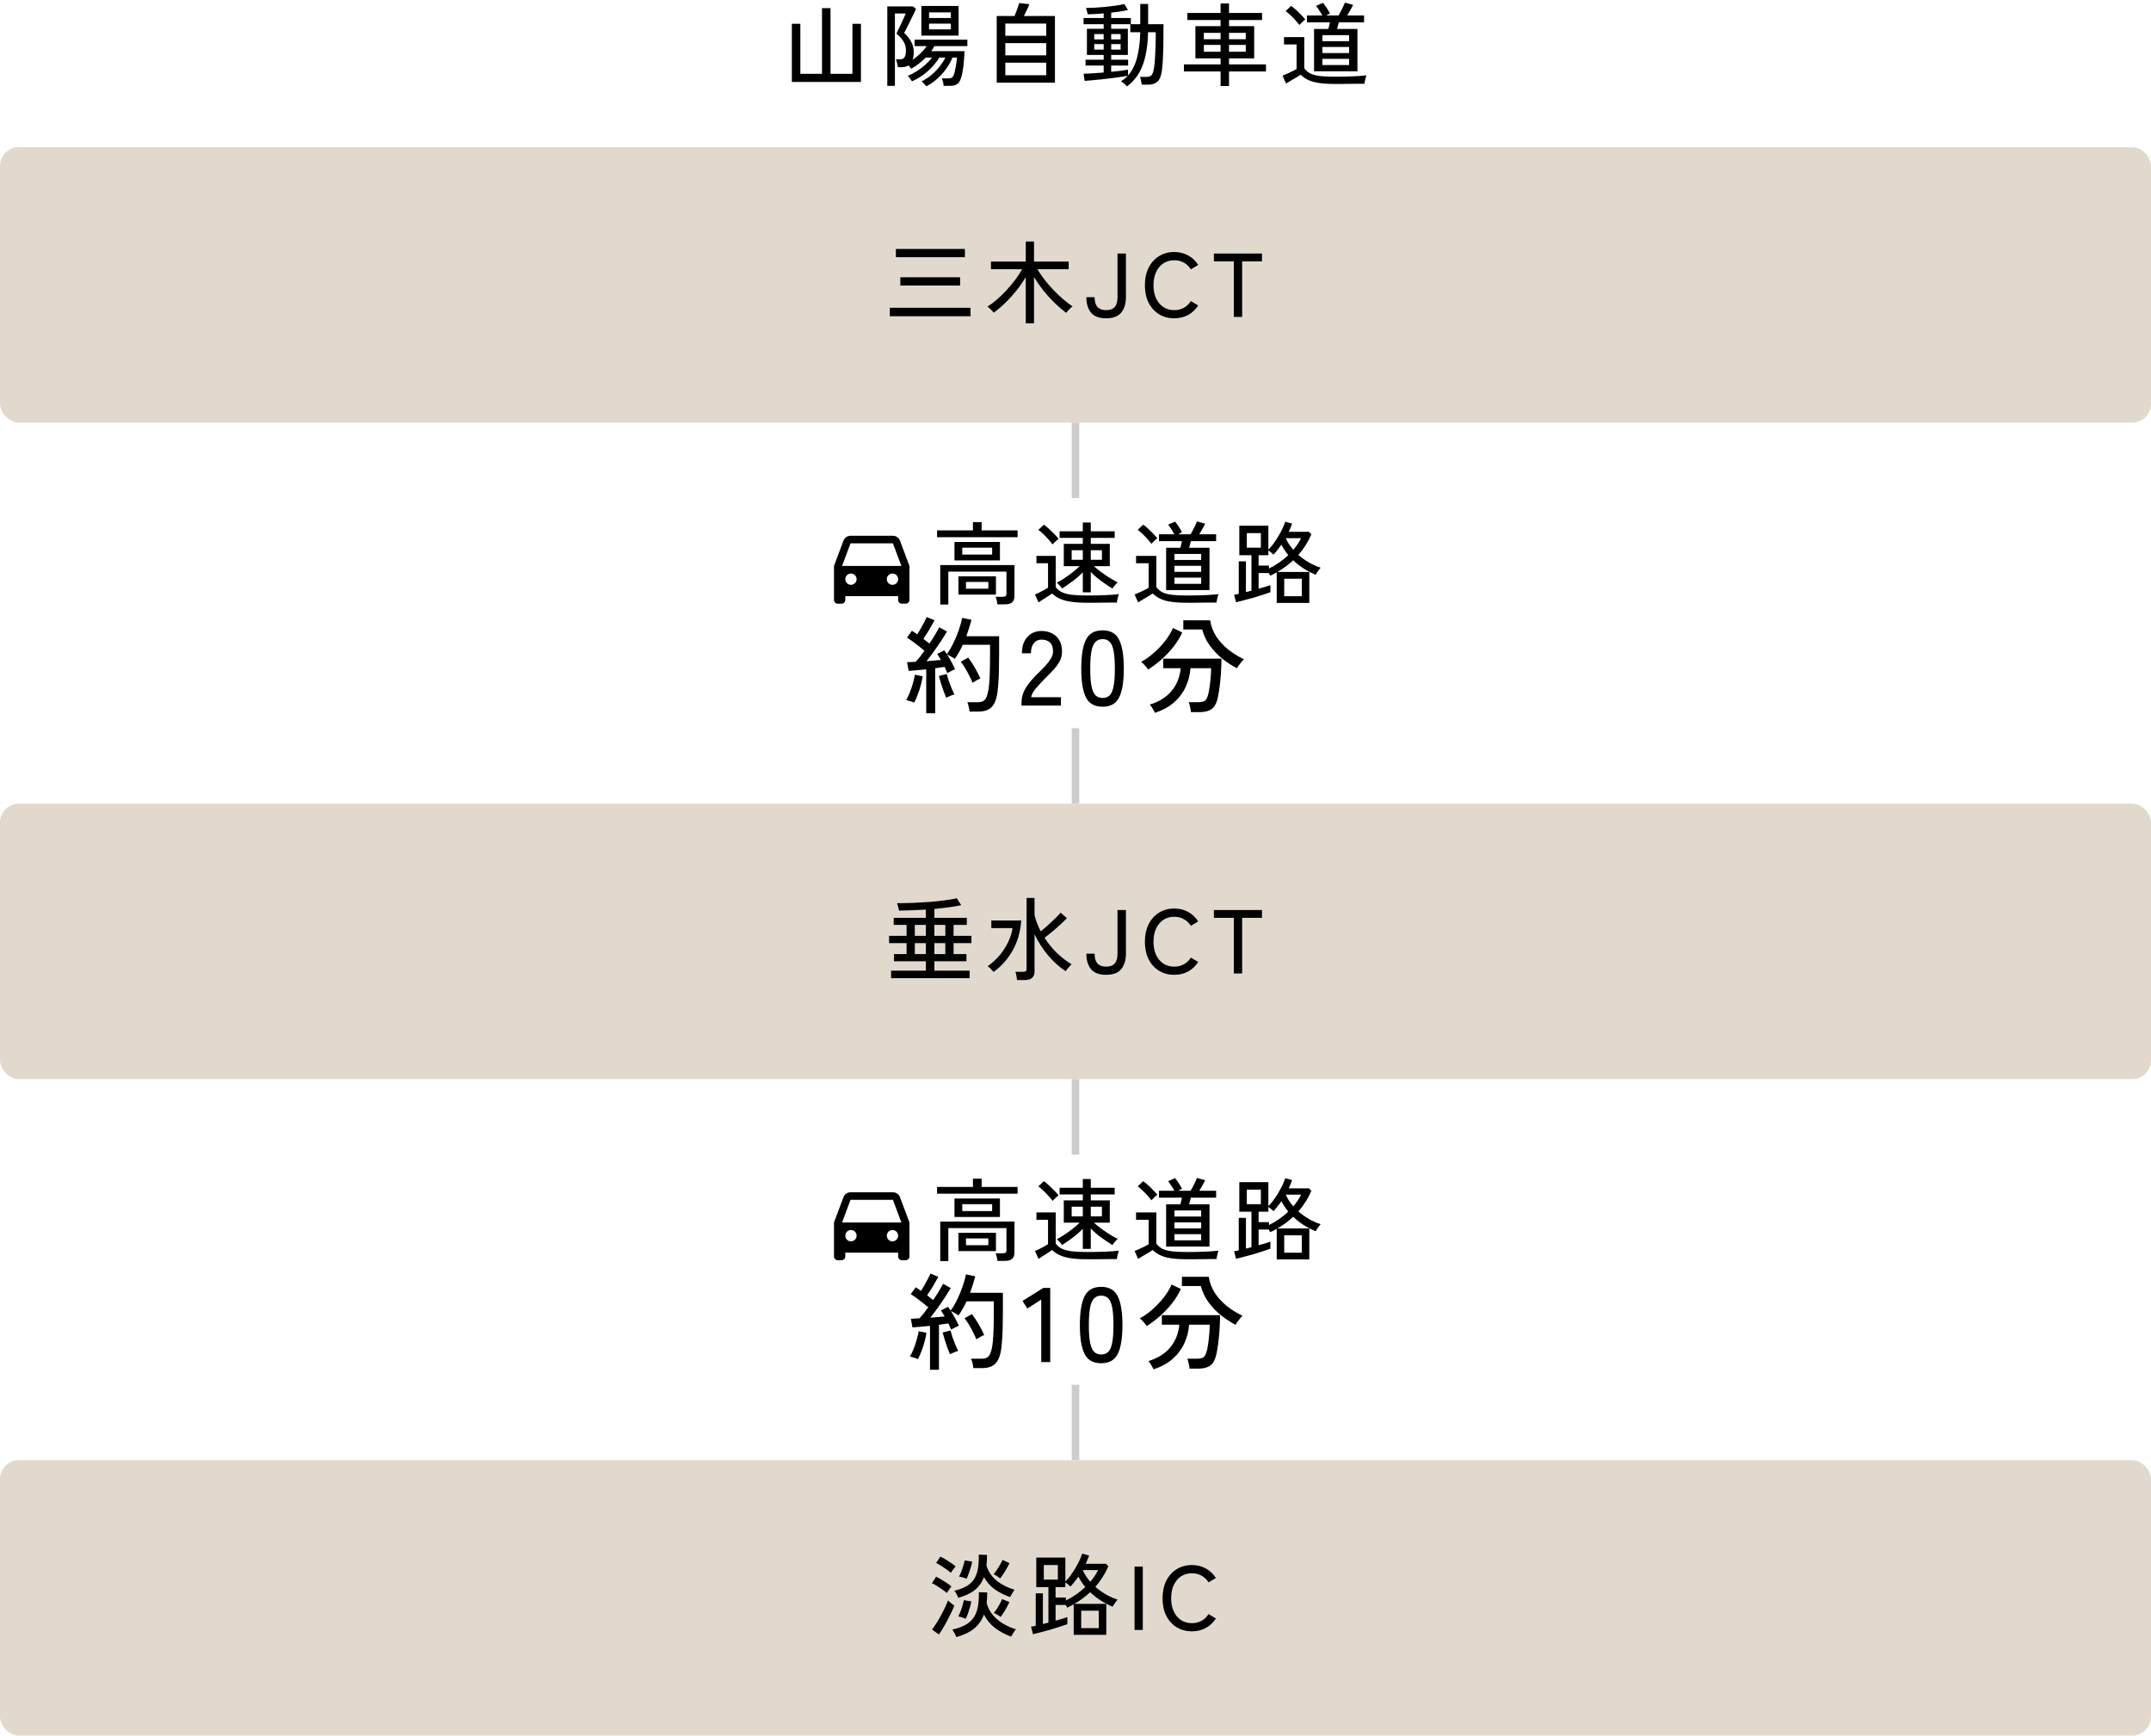
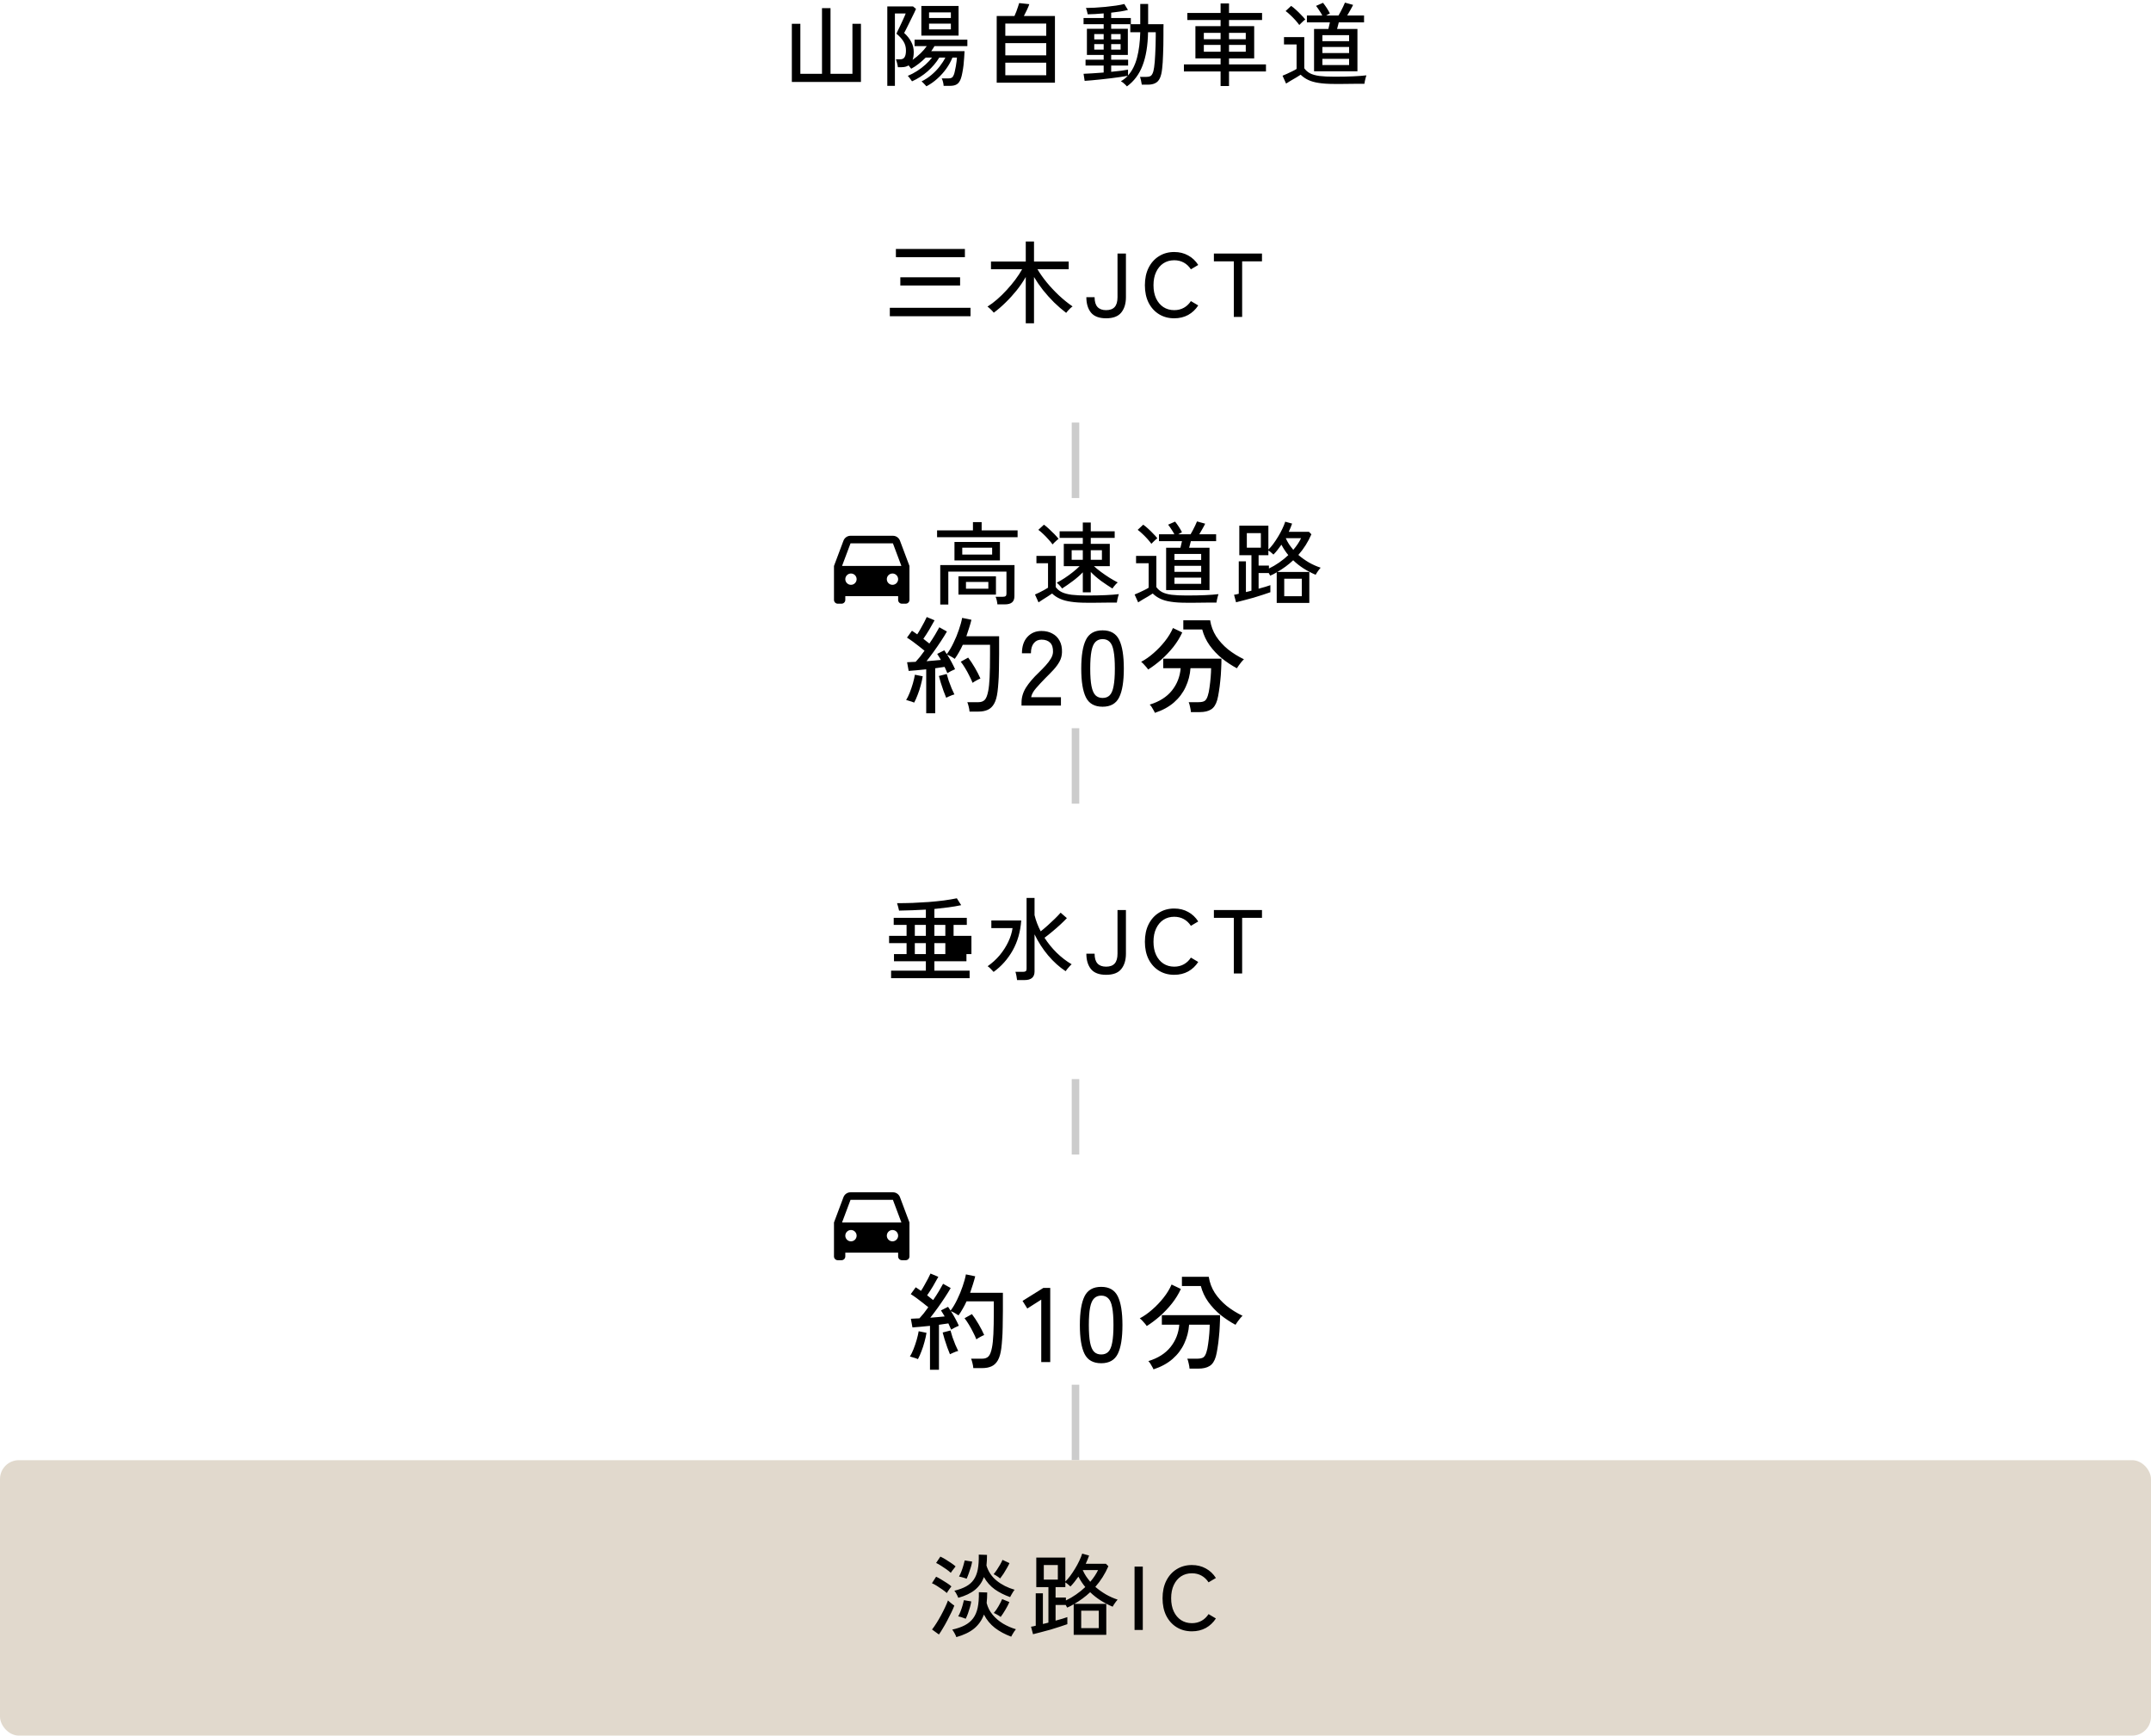
<svg xmlns="http://www.w3.org/2000/svg" width="570" height="460" viewBox="0 0 570 460" fill="none">
  <path d="M209.832 21.72V6.312H212.088V19.56H217.824V2.16H220.08V19.56H225.888V6.312H228.144V21.72H209.832ZM245.496 22.872C245.352 22.712 245.144 22.488 244.872 22.2C244.6 21.912 244.376 21.704 244.2 21.576C245.176 21.096 246.064 20.512 246.864 19.824C247.68 19.136 248.392 18.4 249 17.616C249.624 16.816 250.128 16.032 250.512 15.264H248.904C248.088 16.592 247.056 17.808 245.808 18.912C244.56 20 243.184 20.88 241.68 21.552C241.568 21.36 241.384 21.104 241.128 20.784C240.888 20.448 240.696 20.224 240.552 20.112C241.4 19.76 242.224 19.328 243.024 18.816C243.824 18.304 244.56 17.744 245.232 17.136C245.92 16.512 246.504 15.888 246.984 15.264H245.304C244.728 15.84 244.112 16.384 243.456 16.896C242.816 17.408 242.152 17.848 241.464 18.216C241.4 18.12 241.296 17.992 241.152 17.832C241.024 17.656 240.896 17.488 240.768 17.328C240.288 17.648 239.664 17.808 238.896 17.808H237.936C237.904 17.504 237.832 17.144 237.72 16.728C237.624 16.312 237.52 15.976 237.408 15.72H238.56C239.104 15.72 239.488 15.528 239.712 15.144C239.952 14.76 240.072 14.176 240.072 13.392C240.072 12.496 239.864 11.712 239.448 11.04C239.048 10.352 238.416 9.648 237.552 8.928C237.6 8.816 237.704 8.584 237.864 8.232C238.04 7.88 238.24 7.472 238.464 7.008C238.688 6.528 238.912 6.048 239.136 5.568C239.36 5.088 239.552 4.664 239.712 4.296C239.872 3.928 239.968 3.688 240 3.576H237.144V22.752H235.128V1.704H241.944L242.736 2.352C242.672 2.544 242.528 2.864 242.304 3.312C242.096 3.76 241.848 4.264 241.56 4.824C241.288 5.384 241.016 5.936 240.744 6.48C240.472 7.024 240.232 7.504 240.024 7.92C239.816 8.32 239.672 8.592 239.592 8.736C240.408 9.472 241.032 10.256 241.464 11.088C241.912 11.904 242.136 12.8 242.136 13.776C242.136 14.64 242.032 15.336 241.824 15.864C242.608 15.32 243.32 14.736 243.96 14.112C244.616 13.472 245.16 12.84 245.592 12.216H242.352V10.512H256.344V12.216H247.632C247.52 12.44 247.384 12.664 247.224 12.888C247.08 13.112 246.928 13.336 246.768 13.56H255.6C255.584 13.992 255.552 14.536 255.504 15.192C255.472 15.832 255.416 16.504 255.336 17.208C255.256 17.912 255.152 18.584 255.024 19.224C254.912 19.848 254.784 20.368 254.64 20.784C254.384 21.52 254.032 22.032 253.584 22.32C253.152 22.608 252.544 22.752 251.76 22.752H250.056C250.04 22.432 249.984 22.08 249.888 21.696C249.792 21.328 249.68 21.024 249.552 20.784H251.304C251.688 20.784 251.992 20.72 252.216 20.592C252.44 20.448 252.624 20.184 252.768 19.8C252.864 19.56 252.952 19.24 253.032 18.84C253.128 18.424 253.216 17.992 253.296 17.544C253.376 17.08 253.44 16.648 253.488 16.248C253.536 15.832 253.568 15.504 253.584 15.264H252.384C251.984 16.272 251.44 17.256 250.752 18.216C250.064 19.176 249.272 20.056 248.376 20.856C247.496 21.656 246.536 22.328 245.496 22.872ZM244.152 9.432V1.584H254.016V9.432H244.152ZM246.192 7.776H251.976V6.264H246.192V7.776ZM246.192 4.776H251.976V3.288H246.192V4.776ZM264.12 21.912V4.248H268.824C268.984 3.896 269.152 3.496 269.328 3.048C269.504 2.584 269.656 2.144 269.784 1.728C269.928 1.312 270.024 1.008 270.072 0.816L272.76 1.104C272.648 1.456 272.448 1.944 272.16 2.568C271.872 3.176 271.592 3.736 271.32 4.248H279.552V21.912H264.12ZM266.4 19.944H277.248V16.608H266.4V19.944ZM266.4 14.664H277.248V11.424H266.4V14.664ZM266.4 9.48H277.248V6.24H266.4V9.48ZM298.632 22.896C298.536 22.768 298.384 22.608 298.176 22.416C297.984 22.24 297.784 22.064 297.576 21.888C297.368 21.728 297.184 21.608 297.024 21.528C297.696 21.16 298.304 20.68 298.848 20.088C298.352 20.184 297.72 20.288 296.952 20.4C296.184 20.512 295.344 20.624 294.432 20.736C293.536 20.848 292.632 20.952 291.72 21.048C290.824 21.144 290 21.224 289.248 21.288C288.496 21.352 287.888 21.4 287.424 21.432L287.136 19.56C287.696 19.544 288.456 19.504 289.416 19.44C290.376 19.376 291.392 19.304 292.464 19.224V17.376H287.664V15.816H292.464V14.568H288.024V7.632H292.464V6.408H287.136V4.776H292.464V3.552C291.68 3.616 290.92 3.672 290.184 3.72C289.448 3.752 288.8 3.776 288.24 3.792C288.224 3.664 288.184 3.496 288.12 3.288C288.072 3.064 288.016 2.84 287.952 2.616C287.888 2.392 287.824 2.224 287.76 2.112C288.416 2.112 289.192 2.088 290.088 2.04C291 1.992 291.944 1.92 292.92 1.824C293.896 1.728 294.824 1.616 295.704 1.488C296.584 1.36 297.328 1.216 297.936 1.056L298.896 2.64C298.32 2.784 297.648 2.92 296.88 3.048C296.112 3.16 295.304 3.264 294.456 3.36V4.776H299.664V6.408H302.16V1.056H304.248V6.408H308.328C308.328 6.808 308.32 7.256 308.304 7.752C308.304 8.232 308.304 8.768 308.304 9.36C308.304 11.216 308.272 12.904 308.208 14.424C308.16 15.944 308.08 17.176 307.968 18.12C307.856 19.24 307.648 20.12 307.344 20.76C307.04 21.384 306.624 21.816 306.096 22.056C305.584 22.312 304.936 22.44 304.152 22.44H302.568C302.52 22.104 302.448 21.72 302.352 21.288C302.256 20.872 302.168 20.568 302.088 20.376H303.816C304.2 20.376 304.52 20.32 304.776 20.208C305.048 20.08 305.264 19.832 305.424 19.464C305.6 19.096 305.736 18.56 305.832 17.856C305.96 17.04 306.056 15.904 306.12 14.448C306.2 12.992 306.248 11.424 306.264 9.744V8.544H304.224C304.16 12.064 303.68 14.992 302.784 17.328C301.904 19.664 300.52 21.52 298.632 22.896ZM299.52 8.544V6.408H294.456V7.632H298.872V14.568H294.456V15.816H298.944V17.376H294.456V19.032C295.432 18.936 296.32 18.84 297.12 18.744C297.92 18.632 298.52 18.536 298.92 18.456V19.992C299.992 18.808 300.784 17.256 301.296 15.336C301.808 13.4 302.096 11.136 302.16 8.544H299.52ZM289.968 13.152H292.464V11.688H289.968V13.152ZM294.456 13.152H296.952V11.688H294.456V13.152ZM289.968 10.44H292.464V9.024H289.968V10.44ZM294.456 10.44H296.952V9.024H294.456V10.44ZM323.448 22.8V18.936H313.728V17.064H323.448V15.48H316.776V6.936H323.448V5.304H314.64V3.432H323.448V0.912H325.68V3.432H334.44V5.304H325.68V6.936H332.352V15.48H325.68V17.064H335.472V18.936H325.68V22.8H323.448ZM319.008 13.704H323.448V11.904H319.008V13.704ZM325.68 13.704H330.12V11.904H325.68V13.704ZM319.008 10.392H323.448V8.712H319.008V10.392ZM325.68 10.392H330.12V8.712H325.68V10.392ZM348.216 18.888V7.68H352.008C352.168 7.072 352.304 6.488 352.416 5.928H346.32V4.104H350.4C350.192 3.688 349.928 3.248 349.608 2.784C349.304 2.304 349.016 1.896 348.744 1.56L350.592 0.744C351.312 1.656 351.92 2.592 352.416 3.552L351.432 4.104H354.696C354.888 3.784 355.088 3.424 355.296 3.024C355.52 2.608 355.728 2.192 355.92 1.776C356.128 1.36 356.288 1 356.4 0.696L358.56 1.296C358.4 1.648 358.168 2.088 357.864 2.616C357.56 3.144 357.272 3.64 357 4.104H361.464V5.928H354.768C354.704 6.184 354.632 6.472 354.552 6.792C354.472 7.112 354.392 7.408 354.312 7.68H359.712V18.888H348.216ZM353.616 22.248C351.968 22.248 350.592 22.16 349.488 21.984C348.384 21.824 347.448 21.56 346.68 21.192C345.928 20.84 345.256 20.376 344.664 19.8C344.376 20.008 343.984 20.256 343.488 20.544C342.992 20.832 342.496 21.12 342 21.408C341.504 21.696 341.104 21.944 340.8 22.152L339.864 20.064C340.136 19.952 340.512 19.792 340.992 19.584C341.488 19.36 341.976 19.128 342.456 18.888C342.952 18.648 343.328 18.44 343.584 18.264V11.784H340.248V9.84H345.624V18.096C346.024 18.656 346.536 19.104 347.16 19.44C347.784 19.76 348.616 19.992 349.656 20.136C350.696 20.264 352.016 20.328 353.616 20.328C355.552 20.328 357.208 20.296 358.584 20.232C359.976 20.168 361.144 20.08 362.088 19.968C362.04 20.08 361.976 20.288 361.896 20.592C361.816 20.88 361.744 21.176 361.68 21.48C361.616 21.784 361.576 22.024 361.56 22.2C361.16 22.2 360.64 22.2 360 22.2C359.376 22.216 358.696 22.224 357.96 22.224C357.224 22.24 356.48 22.248 355.728 22.248C354.976 22.248 354.272 22.248 353.616 22.248ZM350.424 17.232H357.504V15.6H350.424V17.232ZM350.424 14.064H357.504V12.456H350.424V14.064ZM350.424 10.92H357.504V9.312H350.424V10.92ZM344.304 6.624C344.032 6.24 343.688 5.816 343.272 5.352C342.856 4.888 342.416 4.44 341.952 4.008C341.504 3.576 341.08 3.216 340.68 2.928L342.144 1.56C342.544 1.832 342.976 2.184 343.44 2.616C343.92 3.048 344.376 3.496 344.808 3.96C345.256 4.408 345.616 4.808 345.888 5.16C345.776 5.24 345.608 5.376 345.384 5.568C345.176 5.76 344.968 5.96 344.76 6.168C344.552 6.36 344.4 6.512 344.304 6.624Z" fill="black" />
-   <rect y="39" width="570" height="73" rx="5" fill="#E1D9CD" />
  <path d="M235.796 83.808V81.576H257.18V83.808H235.796ZM237.404 68.16V65.976H255.692V68.16H237.404ZM238.58 75.672V73.488H254.42V75.672H238.58ZM271.82 85.68V73.416C271.132 74.616 270.324 75.8 269.396 76.968C268.468 78.12 267.484 79.2 266.444 80.208C265.42 81.216 264.388 82.104 263.348 82.872C263.252 82.728 263.1 82.552 262.892 82.344C262.684 82.12 262.468 81.912 262.244 81.72C262.02 81.512 261.828 81.36 261.668 81.264C262.516 80.736 263.372 80.096 264.236 79.344C265.1 78.592 265.94 77.768 266.756 76.872C267.588 75.976 268.356 75.056 269.06 74.112C269.764 73.168 270.364 72.248 270.86 71.352H262.604V69.312H271.82V64.008H274.004V69.312H283.196V71.352H274.916C275.588 72.488 276.412 73.656 277.388 74.856C278.364 76.04 279.436 77.184 280.604 78.288C281.788 79.392 282.996 80.368 284.228 81.216C284.068 81.312 283.868 81.472 283.628 81.696C283.404 81.904 283.188 82.128 282.98 82.368C282.772 82.592 282.62 82.776 282.524 82.92C281.436 82.088 280.364 81.16 279.308 80.136C278.268 79.096 277.292 78.008 276.38 76.872C275.484 75.72 274.692 74.568 274.004 73.416V85.68H271.82ZM293.108 84.36C291.268 84.36 289.932 83.856 289.1 82.848C288.284 81.824 287.876 80.464 287.876 78.768H290.06C290.06 79.936 290.316 80.8 290.828 81.36C291.34 81.92 292.1 82.2 293.108 82.2C294.132 82.2 294.892 81.92 295.388 81.36C295.884 80.8 296.132 79.936 296.132 78.768V67.2H298.364V78.768C298.364 80.464 297.948 81.824 297.116 82.848C296.3 83.856 294.964 84.36 293.108 84.36ZM311.163 84.36C309.643 84.36 308.299 84 307.131 83.28C305.963 82.56 305.043 81.544 304.371 80.232C303.715 78.92 303.387 77.376 303.387 75.6C303.387 73.824 303.715 72.28 304.371 70.968C305.043 69.64 305.963 68.616 307.131 67.896C308.299 67.16 309.643 66.792 311.163 66.792C312.539 66.792 313.771 67.096 314.859 67.704C315.947 68.296 316.835 69.136 317.523 70.224L315.579 71.376C315.083 70.608 314.459 70.016 313.707 69.6C312.955 69.184 312.107 68.976 311.163 68.976C310.075 68.976 309.115 69.248 308.283 69.792C307.467 70.336 306.827 71.104 306.363 72.096C305.899 73.072 305.667 74.24 305.667 75.6C305.667 76.944 305.899 78.112 306.363 79.104C306.827 80.08 307.467 80.84 308.283 81.384C309.115 81.928 310.075 82.2 311.163 82.2C312.107 82.2 312.955 81.992 313.707 81.576C314.459 81.16 315.083 80.568 315.579 79.8L317.523 80.952C316.835 82.024 315.947 82.864 314.859 83.472C313.771 84.064 312.539 84.36 311.163 84.36ZM326.953 84V69.264H321.673V67.2H334.417V69.264H329.161V84H326.953Z" fill="black" />
  <rect x="284" y="112" width="2" height="20" fill="#CCCCCC" />
  <path d="M238 158H224V159C224 159.265 223.895 159.52 223.707 159.707C223.52 159.895 223.265 160 223 160H222C221.735 160 221.48 159.895 221.293 159.707C221.105 159.52 221 159.265 221 159V150L223.513 143.298C223.656 142.917 223.912 142.588 224.247 142.356C224.581 142.124 224.979 142 225.386 142H236.614C237.021 142 237.419 142.124 237.753 142.356C238.088 142.588 238.344 142.917 238.487 143.298L241 150V159C241 159.265 240.895 159.52 240.707 159.707C240.52 159.895 240.265 160 240 160H239C238.735 160 238.48 159.895 238.293 159.707C238.105 159.52 238 159.265 238 159V158ZM223.136 150H238.864L236.614 144H225.386L223.136 150ZM225.5 155C225.898 155 226.279 154.842 226.561 154.561C226.842 154.279 227 153.898 227 153.5C227 153.102 226.842 152.721 226.561 152.439C226.279 152.158 225.898 152 225.5 152C225.102 152 224.721 152.158 224.439 152.439C224.158 152.721 224 153.102 224 153.5C224 153.898 224.158 154.279 224.439 154.561C224.721 154.842 225.102 155 225.5 155ZM236.5 155C236.898 155 237.279 154.842 237.561 154.561C237.842 154.279 238 153.898 238 153.5C238 153.102 237.842 152.721 237.561 152.439C237.279 152.158 236.898 152 236.5 152C236.102 152 235.721 152.158 235.439 152.439C235.158 152.721 235 153.102 235 153.5C235 153.898 235.158 154.279 235.439 154.561C235.721 154.842 236.102 155 236.5 155Z" fill="black" />
  <path d="M249.16 160.228V149.764H268.84L268.816 157.996C268.816 158.748 268.608 159.3 268.192 159.652C267.776 160.004 267.136 160.18 266.272 160.18H264.304C264.288 159.892 264.232 159.54 264.136 159.124C264.04 158.724 263.936 158.404 263.824 158.164H265.792C266.112 158.164 266.344 158.108 266.488 157.996C266.632 157.868 266.704 157.652 266.704 157.348V151.492H251.296V160.228H249.16ZM252.928 148.54V143.644H264.976V148.54H252.928ZM253.984 157.588V152.74H263.92V157.588H253.984ZM248.32 142.372V140.572H257.824V138.388H260.128V140.572H269.656V142.372H248.32ZM254.992 146.98H262.912V145.156H254.992V146.98ZM255.976 156.028H261.904V154.228H255.976V156.028ZM286.936 156.988V151.684C286.168 152.484 285.288 153.252 284.296 153.988C283.32 154.724 282.368 155.388 281.44 155.98C281.328 155.788 281.12 155.524 280.816 155.188C280.512 154.852 280.248 154.604 280.024 154.444C280.68 154.108 281.376 153.7 282.112 153.22C282.864 152.724 283.592 152.196 284.296 151.636C285 151.076 285.6 150.548 286.096 150.052H281.896V144.148H286.936V142.564H280.792V140.812H286.936V138.484H289.048V140.812H295.384V142.564H289.048V144.148H294.088V150.052H289.888C290.4 150.532 291.024 151.044 291.76 151.588C292.496 152.132 293.256 152.652 294.04 153.148C294.824 153.628 295.544 154.036 296.2 154.372C296.056 154.468 295.888 154.62 295.696 154.828C295.504 155.036 295.32 155.252 295.144 155.476C294.984 155.684 294.864 155.852 294.784 155.98C293.856 155.404 292.864 154.74 291.808 153.988C290.768 153.22 289.848 152.42 289.048 151.588V156.988H286.936ZM288.016 159.748C286.368 159.748 284.968 159.66 283.816 159.484C282.664 159.324 281.688 159.06 280.888 158.692C280.088 158.34 279.392 157.876 278.8 157.3C278.512 157.508 278.144 157.756 277.696 158.044C277.248 158.332 276.792 158.62 276.328 158.908C275.88 159.196 275.504 159.444 275.2 159.652L274.264 157.564C274.536 157.452 274.888 157.292 275.32 157.084C275.768 156.86 276.216 156.628 276.664 156.388C277.112 156.148 277.464 155.94 277.72 155.764V149.284H274.648V147.34H279.76V155.596C280.16 156.156 280.696 156.604 281.368 156.94C282.04 157.26 282.912 157.492 283.984 157.636C285.072 157.764 286.416 157.828 288.016 157.828C289.952 157.828 291.608 157.796 292.984 157.732C294.376 157.668 295.544 157.58 296.488 157.468C296.44 157.58 296.376 157.788 296.296 158.092C296.216 158.38 296.144 158.676 296.08 158.98C296.016 159.284 295.976 159.524 295.96 159.7C295.56 159.7 295.04 159.7 294.4 159.7C293.776 159.716 293.096 159.724 292.36 159.724C291.624 159.74 290.88 159.748 290.128 159.748C289.376 159.748 288.672 159.748 288.016 159.748ZM278.92 144.292C278.648 143.892 278.288 143.452 277.84 142.972C277.408 142.476 276.952 142.004 276.472 141.556C275.992 141.092 275.552 140.716 275.152 140.428L276.64 139.06C277.024 139.332 277.464 139.7 277.96 140.164C278.456 140.612 278.936 141.076 279.4 141.556C279.864 142.036 280.232 142.452 280.504 142.804C280.408 142.884 280.248 143.02 280.024 143.212C279.8 143.404 279.584 143.604 279.376 143.812C279.168 144.02 279.016 144.18 278.92 144.292ZM283.984 148.372H286.936V145.828H283.984V148.372ZM289.048 148.372H292V145.828H289.048V148.372ZM309.016 156.388V145.18H312.808C312.968 144.572 313.104 143.988 313.216 143.428H307.12V141.604H311.2C310.992 141.188 310.728 140.748 310.408 140.284C310.104 139.804 309.816 139.396 309.544 139.06L311.392 138.244C312.112 139.156 312.72 140.092 313.216 141.052L312.232 141.604H315.496C315.688 141.284 315.888 140.924 316.096 140.524C316.32 140.108 316.528 139.692 316.72 139.276C316.928 138.86 317.088 138.5 317.2 138.196L319.36 138.796C319.2 139.148 318.968 139.588 318.664 140.116C318.36 140.644 318.072 141.14 317.8 141.604H322.264V143.428H315.568C315.504 143.684 315.432 143.972 315.352 144.292C315.272 144.612 315.192 144.908 315.112 145.18H320.512V156.388H309.016ZM314.416 159.748C312.768 159.748 311.392 159.66 310.288 159.484C309.184 159.324 308.248 159.06 307.48 158.692C306.728 158.34 306.056 157.876 305.464 157.3C305.176 157.508 304.784 157.756 304.288 158.044C303.792 158.332 303.296 158.62 302.8 158.908C302.304 159.196 301.904 159.444 301.6 159.652L300.664 157.564C300.936 157.452 301.312 157.292 301.792 157.084C302.288 156.86 302.776 156.628 303.256 156.388C303.752 156.148 304.128 155.94 304.384 155.764V149.284H301.048V147.34H306.424V155.596C306.824 156.156 307.336 156.604 307.96 156.94C308.584 157.26 309.416 157.492 310.456 157.636C311.496 157.764 312.816 157.828 314.416 157.828C316.352 157.828 318.008 157.796 319.384 157.732C320.776 157.668 321.944 157.58 322.888 157.468C322.84 157.58 322.776 157.788 322.696 158.092C322.616 158.38 322.544 158.676 322.48 158.98C322.416 159.284 322.376 159.524 322.36 159.7C321.96 159.7 321.44 159.7 320.8 159.7C320.176 159.716 319.496 159.724 318.76 159.724C318.024 159.74 317.28 159.748 316.528 159.748C315.776 159.748 315.072 159.748 314.416 159.748ZM311.224 154.732H318.304V153.1H311.224V154.732ZM311.224 151.564H318.304V149.956H311.224V151.564ZM311.224 148.42H318.304V146.812H311.224V148.42ZM305.104 144.124C304.832 143.74 304.488 143.316 304.072 142.852C303.656 142.388 303.216 141.94 302.752 141.508C302.304 141.076 301.88 140.716 301.48 140.428L302.944 139.06C303.344 139.332 303.776 139.684 304.24 140.116C304.72 140.548 305.176 140.996 305.608 141.46C306.056 141.908 306.416 142.308 306.688 142.66C306.576 142.74 306.408 142.876 306.184 143.068C305.976 143.26 305.768 143.46 305.56 143.668C305.352 143.86 305.2 144.012 305.104 144.124ZM338.32 159.796V151.684C338.048 151.844 337.768 152.004 337.48 152.164C337.192 152.308 336.896 152.444 336.592 152.572C336.512 152.38 336.384 152.148 336.208 151.876H333.52V156.028C334.176 155.852 334.776 155.684 335.32 155.524C335.88 155.348 336.32 155.204 336.64 155.092V156.964C336.16 157.14 335.52 157.356 334.72 157.612C333.936 157.868 333.096 158.132 332.2 158.404C331.304 158.66 330.44 158.892 329.608 159.1C328.792 159.324 328.104 159.5 327.544 159.628L327.016 157.636C327.192 157.604 327.384 157.572 327.592 157.54C327.8 157.492 328.024 157.436 328.264 157.372V148.78H330.16V156.916C330.4 156.852 330.64 156.796 330.88 156.748C331.12 156.684 331.368 156.62 331.624 156.556V147.148H328.408V139.324H336.112V145.66C336.512 145.276 336.936 144.788 337.384 144.196C337.832 143.588 338.264 142.94 338.68 142.252C339.112 141.548 339.488 140.852 339.808 140.164C340.144 139.46 340.4 138.828 340.576 138.268L342.4 138.772C342.288 139.124 342.152 139.484 341.992 139.852C341.848 140.22 341.688 140.588 341.512 140.956H346.864L347.512 141.604C346.632 143.636 345.48 145.46 344.056 147.076C344.904 147.812 345.832 148.476 346.84 149.068C347.848 149.644 348.888 150.108 349.96 150.46C349.832 150.588 349.68 150.772 349.504 151.012C349.328 151.252 349.16 151.492 349 151.732C348.84 151.972 348.72 152.172 348.64 152.332C347.568 151.884 346.52 151.34 345.496 150.7C344.488 150.06 343.552 149.324 342.688 148.492C341.424 149.676 340.024 150.708 338.488 151.588H346.96V159.796H338.32ZM336.256 150.676C337.2 150.228 338.104 149.7 338.968 149.092C339.848 148.484 340.656 147.828 341.392 147.124C340.704 146.292 340.096 145.372 339.568 144.364C339.216 144.86 338.864 145.332 338.512 145.78C338.16 146.228 337.808 146.628 337.456 146.98C337.328 146.852 337.128 146.676 336.856 146.452C336.584 146.212 336.336 146.028 336.112 145.9V147.148H333.52V149.908H336.256V150.676ZM340.312 158.02H344.968V153.388H340.312V158.02ZM330.4 145.156H334.12V141.292H330.4V145.156ZM342.712 145.732C343.592 144.708 344.28 143.676 344.776 142.636H340.72C340.96 143.18 341.248 143.716 341.584 144.244C341.936 144.756 342.312 145.252 342.712 145.732Z" fill="black" />
  <path d="M245.44 189.044V177.396C244.544 177.489 243.685 177.573 242.864 177.648C242.043 177.723 241.352 177.779 240.792 177.816L240.372 175.52C240.671 175.501 241.007 175.483 241.38 175.464C241.772 175.445 242.192 175.427 242.64 175.408C242.976 175.053 243.349 174.624 243.76 174.12C244.171 173.597 244.581 173.047 244.992 172.468C244.581 172.113 244.105 171.731 243.564 171.32C243.023 170.891 242.472 170.471 241.912 170.06C241.352 169.649 240.829 169.295 240.344 168.996L241.66 167.176C241.865 167.307 242.089 167.456 242.332 167.624C242.575 167.773 242.817 167.941 243.06 168.128C243.359 167.68 243.667 167.167 243.984 166.588C244.32 166.009 244.628 165.449 244.908 164.908C245.207 164.348 245.431 163.891 245.58 163.536L247.652 164.404C247.241 165.169 246.765 166.009 246.224 166.924C245.683 167.82 245.169 168.613 244.684 169.304C244.983 169.528 245.263 169.752 245.524 169.976C245.804 170.181 246.056 170.377 246.28 170.564C246.859 169.724 247.381 168.912 247.848 168.128C248.315 167.344 248.669 166.719 248.912 166.252L250.928 167.372C250.517 168.1 250.004 168.931 249.388 169.864C248.791 170.779 248.156 171.703 247.484 172.636C246.812 173.569 246.159 174.437 245.524 175.24C246.233 175.184 246.915 175.128 247.568 175.072C248.221 175.016 248.809 174.96 249.332 174.904C249.164 174.605 248.996 174.325 248.828 174.064C248.66 173.784 248.501 173.532 248.352 173.308L250.228 172.356C250.452 172.655 250.676 172.991 250.9 173.364C251.535 172.524 252.123 171.535 252.664 170.396C253.224 169.257 253.7 168.1 254.092 166.924C254.503 165.748 254.792 164.693 254.96 163.76L257.424 164.264C257.256 164.955 257.051 165.673 256.808 166.42C256.584 167.148 256.341 167.885 256.08 168.632H264.76V173.392C264.76 175.091 264.741 176.547 264.704 177.76C264.685 178.973 264.639 180.028 264.564 180.924C264.508 181.801 264.433 182.604 264.34 183.332C264.172 184.676 263.873 185.731 263.444 186.496C263.015 187.261 262.455 187.803 261.764 188.12C261.073 188.437 260.252 188.596 259.3 188.596H256.92C256.901 188.223 256.827 187.784 256.696 187.28C256.584 186.795 256.463 186.403 256.332 186.104H259.272C260 186.104 260.56 185.899 260.952 185.488C261.344 185.077 261.652 184.284 261.876 183.108C262.044 182.268 262.165 181.092 262.24 179.58C262.315 178.049 262.352 175.987 262.352 173.392V170.9H255.128C254.829 171.572 254.493 172.225 254.12 172.86C253.765 173.495 253.392 174.083 253 174.624C252.776 174.456 252.449 174.251 252.02 174.008C251.591 173.765 251.245 173.597 250.984 173.504C251.395 174.12 251.787 174.783 252.16 175.492C252.533 176.183 252.841 176.808 253.084 177.368C252.841 177.461 252.496 177.62 252.048 177.844C251.6 178.068 251.264 178.255 251.04 178.404C250.947 178.161 250.835 177.9 250.704 177.62C250.592 177.34 250.461 177.051 250.312 176.752C249.957 176.808 249.565 176.864 249.136 176.92C248.725 176.976 248.287 177.041 247.82 177.116V189.044H245.44ZM242.248 186.216C242.099 186.141 241.884 186.057 241.604 185.964C241.324 185.871 241.044 185.787 240.764 185.712C240.503 185.619 240.288 185.563 240.12 185.544C240.437 185.021 240.755 184.368 241.072 183.584C241.389 182.781 241.669 181.96 241.912 181.12C242.155 180.261 242.332 179.496 242.444 178.824L244.516 179.244C244.404 179.972 244.227 180.775 243.984 181.652C243.76 182.511 243.489 183.341 243.172 184.144C242.873 184.947 242.565 185.637 242.248 186.216ZM257.732 180.98C257.489 180.364 257.191 179.72 256.836 179.048C256.5 178.357 256.136 177.695 255.744 177.06C255.352 176.407 254.969 175.847 254.596 175.38L256.556 174.288C257.153 175.072 257.741 175.959 258.32 176.948C258.899 177.937 259.393 178.899 259.804 179.832C259.543 179.925 259.179 180.103 258.712 180.364C258.264 180.607 257.937 180.812 257.732 180.98ZM250.732 184.928C250.527 184.443 250.293 183.845 250.032 183.136C249.771 182.408 249.528 181.68 249.304 180.952C249.099 180.224 248.931 179.627 248.8 179.16L250.872 178.628C251.003 179.132 251.18 179.729 251.404 180.42C251.647 181.092 251.899 181.755 252.16 182.408C252.44 183.061 252.692 183.612 252.916 184.06C252.767 184.079 252.543 184.144 252.244 184.256C251.945 184.368 251.656 184.489 251.376 184.62C251.096 184.751 250.881 184.853 250.732 184.928ZM270.696 187V186.216C270.696 184.835 271.088 183.509 271.872 182.24C272.675 180.971 273.832 179.617 275.344 178.18C275.979 177.564 276.567 176.957 277.108 176.36C277.668 175.744 278.125 175.137 278.48 174.54C278.835 173.943 279.021 173.364 279.04 172.804C279.077 171.703 278.825 170.881 278.284 170.34C277.743 169.799 276.977 169.528 275.988 169.528C275.129 169.528 274.448 169.845 273.944 170.48C273.44 171.096 273.188 171.983 273.188 173.14H270.808C270.808 171.311 271.284 169.873 272.236 168.828C273.207 167.764 274.457 167.232 275.988 167.232C277.071 167.232 278.023 167.456 278.844 167.904C279.684 168.333 280.328 168.968 280.776 169.808C281.243 170.648 281.457 171.665 281.42 172.86C281.401 173.737 281.187 174.559 280.776 175.324C280.365 176.071 279.833 176.799 279.18 177.508C278.527 178.217 277.799 178.964 276.996 179.748C276.1 180.663 275.279 181.549 274.532 182.408C273.804 183.248 273.375 184.041 273.244 184.788H281.14V187H270.696ZM292.179 187.308C290.051 187.308 288.577 186.477 287.755 184.816C286.934 183.155 286.523 180.616 286.523 177.2C286.523 173.784 286.934 171.245 287.755 169.584C288.577 167.904 290.051 167.064 292.179 167.064C294.289 167.064 295.754 167.904 296.575 169.584C297.397 171.245 297.807 173.784 297.807 177.2C297.807 180.616 297.397 183.155 296.575 184.816C295.754 186.477 294.289 187.308 292.179 187.308ZM292.179 184.984C292.963 184.984 293.589 184.751 294.055 184.284C294.541 183.799 294.886 182.987 295.091 181.848C295.315 180.709 295.427 179.16 295.427 177.2C295.427 175.221 295.315 173.663 295.091 172.524C294.886 171.385 294.541 170.583 294.055 170.116C293.589 169.631 292.963 169.388 292.179 169.388C291.414 169.388 290.789 169.631 290.303 170.116C289.818 170.583 289.463 171.385 289.239 172.524C289.015 173.663 288.903 175.221 288.903 177.2C288.903 179.16 289.015 180.709 289.239 181.848C289.463 182.987 289.818 183.799 290.303 184.284C290.789 184.751 291.414 184.984 292.179 184.984ZM306.037 188.932C305.981 188.764 305.869 188.54 305.701 188.26C305.552 187.98 305.384 187.691 305.197 187.392C305.011 187.112 304.833 186.897 304.665 186.748C307.223 185.964 309.183 184.723 310.545 183.024C311.908 181.325 312.683 179.347 312.869 177.088H308.249V174.568H323.677C323.677 175.427 323.649 176.369 323.593 177.396C323.556 178.404 323.481 179.412 323.369 180.42C323.276 181.428 323.155 182.38 323.005 183.276C322.875 184.153 322.725 184.9 322.557 185.516C322.203 186.748 321.652 187.588 320.905 188.036C320.177 188.503 319.169 188.736 317.881 188.736H315.585C315.567 188.363 315.492 187.905 315.361 187.364C315.249 186.823 315.128 186.403 314.997 186.104H317.545C318.311 186.104 318.871 185.992 319.225 185.768C319.58 185.525 319.86 185.059 320.065 184.368C320.252 183.808 320.401 183.089 320.513 182.212C320.644 181.316 320.747 180.401 320.821 179.468C320.896 178.535 320.933 177.741 320.933 177.088H315.473C315.343 178.861 314.913 180.523 314.185 182.072C313.476 183.621 312.449 184.984 311.105 186.16C309.761 187.336 308.072 188.26 306.037 188.932ZM327.765 177.116C326.403 176.388 325.087 175.52 323.817 174.512C322.567 173.485 321.475 172.328 320.541 171.04C319.627 169.752 318.973 168.352 318.581 166.84H313.569V164.404H320.681C320.924 165.953 321.456 167.372 322.277 168.66C323.117 169.929 324.163 171.077 325.413 172.104C326.683 173.112 328.092 173.989 329.641 174.736C329.455 174.885 329.231 175.119 328.969 175.436C328.727 175.735 328.493 176.043 328.269 176.36C328.045 176.659 327.877 176.911 327.765 177.116ZM304.245 177.452C304.152 177.284 303.993 177.069 303.769 176.808C303.545 176.547 303.312 176.285 303.069 176.024C302.827 175.763 302.603 175.557 302.397 175.408C303.499 174.829 304.591 174.064 305.673 173.112C306.775 172.16 307.783 171.105 308.697 169.948C309.612 168.791 310.321 167.624 310.825 166.448L313.289 167.624C312.673 168.968 311.88 170.256 310.909 171.488C309.939 172.701 308.875 173.821 307.717 174.848C306.56 175.856 305.403 176.724 304.245 177.452Z" fill="black" />
  <rect x="284" y="193" width="2" height="20" fill="#CCCCCC" />
-   <rect y="213" width="570" height="73" rx="5" fill="#E1D9CD" />
-   <path d="M236.132 259.248V257.256H245.348V254.76H236.9V252.864H240.236V249.96H235.604V248.04H240.236V245.136H236.828V243.264H245.348V241.08C244.18 241.144 242.996 241.2 241.796 241.248C240.596 241.296 239.412 241.328 238.244 241.344C238.212 241.12 238.132 240.792 238.004 240.36C237.892 239.928 237.796 239.6 237.716 239.376C239.044 239.376 240.42 239.352 241.844 239.304C243.284 239.24 244.708 239.16 246.116 239.064C247.524 238.952 248.86 238.816 250.124 238.656C251.404 238.48 252.548 238.288 253.556 238.08L254.708 239.904C253.668 240.128 252.54 240.32 251.324 240.48C250.124 240.64 248.884 240.784 247.604 240.912V243.264H256.196V245.136H252.692V248.04H257.42V249.96H252.692V252.864H256.1V254.76H247.604V257.256H256.94V259.248H236.132ZM242.42 252.864H245.348V249.96H242.42V252.864ZM242.42 248.04H245.348V245.136H242.42V248.04ZM247.604 252.864H250.508V249.96H247.604V252.864ZM247.604 248.04H250.508V245.136H247.604V248.04ZM269.516 259.752C269.484 259.448 269.428 259.08 269.348 258.648C269.268 258.216 269.18 257.856 269.084 257.568H271.1C271.436 257.568 271.676 257.512 271.82 257.4C271.964 257.288 272.036 257.072 272.036 256.752V237.984H274.148V242.544C274.5 244 275.044 245.432 275.78 246.84C276.388 246.36 277.012 245.832 277.652 245.256C278.292 244.68 278.908 244.104 279.5 243.528C280.108 242.936 280.628 242.392 281.06 241.896L282.716 243.336C282.236 243.848 281.66 244.416 280.988 245.04C280.332 245.648 279.636 246.256 278.9 246.864C278.18 247.472 277.476 248.032 276.788 248.544C277.716 249.984 278.796 251.312 280.028 252.528C281.26 253.728 282.58 254.744 283.988 255.576C283.828 255.688 283.644 255.864 283.436 256.104C283.228 256.328 283.028 256.56 282.836 256.8C282.644 257.04 282.492 257.24 282.38 257.4C280.732 256.312 279.188 254.92 277.748 253.224C276.324 251.528 275.124 249.664 274.148 247.632V257.472C274.148 258.992 273.268 259.752 271.508 259.752H269.516ZM263.3 257.592C263.092 257.352 262.836 257.08 262.532 256.776C262.244 256.472 261.972 256.24 261.716 256.08C262.916 255.248 263.98 254.28 264.908 253.176C265.836 252.056 266.596 250.872 267.188 249.624C267.78 248.376 268.156 247.16 268.316 245.976H262.7V243.96H270.62C270.412 246.92 269.66 249.56 268.364 251.88C267.068 254.184 265.38 256.088 263.3 257.592ZM293.108 258.36C291.268 258.36 289.932 257.856 289.1 256.848C288.284 255.824 287.876 254.464 287.876 252.768H290.06C290.06 253.936 290.316 254.8 290.828 255.36C291.34 255.92 292.1 256.2 293.108 256.2C294.132 256.2 294.892 255.92 295.388 255.36C295.884 254.8 296.132 253.936 296.132 252.768V241.2H298.364V252.768C298.364 254.464 297.948 255.824 297.116 256.848C296.3 257.856 294.964 258.36 293.108 258.36ZM311.163 258.36C309.643 258.36 308.299 258 307.131 257.28C305.963 256.56 305.043 255.544 304.371 254.232C303.715 252.92 303.387 251.376 303.387 249.6C303.387 247.824 303.715 246.28 304.371 244.968C305.043 243.64 305.963 242.616 307.131 241.896C308.299 241.16 309.643 240.792 311.163 240.792C312.539 240.792 313.771 241.096 314.859 241.704C315.947 242.296 316.835 243.136 317.523 244.224L315.579 245.376C315.083 244.608 314.459 244.016 313.707 243.6C312.955 243.184 312.107 242.976 311.163 242.976C310.075 242.976 309.115 243.248 308.283 243.792C307.467 244.336 306.827 245.104 306.363 246.096C305.899 247.072 305.667 248.24 305.667 249.6C305.667 250.944 305.899 252.112 306.363 253.104C306.827 254.08 307.467 254.84 308.283 255.384C309.115 255.928 310.075 256.2 311.163 256.2C312.107 256.2 312.955 255.992 313.707 255.576C314.459 255.16 315.083 254.568 315.579 253.8L317.523 254.952C316.835 256.024 315.947 256.864 314.859 257.472C313.771 258.064 312.539 258.36 311.163 258.36ZM326.953 258V243.264H321.673V241.2H334.417V243.264H329.161V258H326.953Z" fill="black" />
+   <path d="M236.132 259.248V257.256H245.348V254.76H236.9V252.864H240.236V249.96H235.604V248.04H240.236V245.136H236.828V243.264H245.348V241.08C244.18 241.144 242.996 241.2 241.796 241.248C240.596 241.296 239.412 241.328 238.244 241.344C238.212 241.12 238.132 240.792 238.004 240.36C237.892 239.928 237.796 239.6 237.716 239.376C239.044 239.376 240.42 239.352 241.844 239.304C243.284 239.24 244.708 239.16 246.116 239.064C247.524 238.952 248.86 238.816 250.124 238.656C251.404 238.48 252.548 238.288 253.556 238.08L254.708 239.904C253.668 240.128 252.54 240.32 251.324 240.48C250.124 240.64 248.884 240.784 247.604 240.912V243.264H256.196V245.136H252.692V248.04H257.42V249.96V252.864H256.1V254.76H247.604V257.256H256.94V259.248H236.132ZM242.42 252.864H245.348V249.96H242.42V252.864ZM242.42 248.04H245.348V245.136H242.42V248.04ZM247.604 252.864H250.508V249.96H247.604V252.864ZM247.604 248.04H250.508V245.136H247.604V248.04ZM269.516 259.752C269.484 259.448 269.428 259.08 269.348 258.648C269.268 258.216 269.18 257.856 269.084 257.568H271.1C271.436 257.568 271.676 257.512 271.82 257.4C271.964 257.288 272.036 257.072 272.036 256.752V237.984H274.148V242.544C274.5 244 275.044 245.432 275.78 246.84C276.388 246.36 277.012 245.832 277.652 245.256C278.292 244.68 278.908 244.104 279.5 243.528C280.108 242.936 280.628 242.392 281.06 241.896L282.716 243.336C282.236 243.848 281.66 244.416 280.988 245.04C280.332 245.648 279.636 246.256 278.9 246.864C278.18 247.472 277.476 248.032 276.788 248.544C277.716 249.984 278.796 251.312 280.028 252.528C281.26 253.728 282.58 254.744 283.988 255.576C283.828 255.688 283.644 255.864 283.436 256.104C283.228 256.328 283.028 256.56 282.836 256.8C282.644 257.04 282.492 257.24 282.38 257.4C280.732 256.312 279.188 254.92 277.748 253.224C276.324 251.528 275.124 249.664 274.148 247.632V257.472C274.148 258.992 273.268 259.752 271.508 259.752H269.516ZM263.3 257.592C263.092 257.352 262.836 257.08 262.532 256.776C262.244 256.472 261.972 256.24 261.716 256.08C262.916 255.248 263.98 254.28 264.908 253.176C265.836 252.056 266.596 250.872 267.188 249.624C267.78 248.376 268.156 247.16 268.316 245.976H262.7V243.96H270.62C270.412 246.92 269.66 249.56 268.364 251.88C267.068 254.184 265.38 256.088 263.3 257.592ZM293.108 258.36C291.268 258.36 289.932 257.856 289.1 256.848C288.284 255.824 287.876 254.464 287.876 252.768H290.06C290.06 253.936 290.316 254.8 290.828 255.36C291.34 255.92 292.1 256.2 293.108 256.2C294.132 256.2 294.892 255.92 295.388 255.36C295.884 254.8 296.132 253.936 296.132 252.768V241.2H298.364V252.768C298.364 254.464 297.948 255.824 297.116 256.848C296.3 257.856 294.964 258.36 293.108 258.36ZM311.163 258.36C309.643 258.36 308.299 258 307.131 257.28C305.963 256.56 305.043 255.544 304.371 254.232C303.715 252.92 303.387 251.376 303.387 249.6C303.387 247.824 303.715 246.28 304.371 244.968C305.043 243.64 305.963 242.616 307.131 241.896C308.299 241.16 309.643 240.792 311.163 240.792C312.539 240.792 313.771 241.096 314.859 241.704C315.947 242.296 316.835 243.136 317.523 244.224L315.579 245.376C315.083 244.608 314.459 244.016 313.707 243.6C312.955 243.184 312.107 242.976 311.163 242.976C310.075 242.976 309.115 243.248 308.283 243.792C307.467 244.336 306.827 245.104 306.363 246.096C305.899 247.072 305.667 248.24 305.667 249.6C305.667 250.944 305.899 252.112 306.363 253.104C306.827 254.08 307.467 254.84 308.283 255.384C309.115 255.928 310.075 256.2 311.163 256.2C312.107 256.2 312.955 255.992 313.707 255.576C314.459 255.16 315.083 254.568 315.579 253.8L317.523 254.952C316.835 256.024 315.947 256.864 314.859 257.472C313.771 258.064 312.539 258.36 311.163 258.36ZM326.953 258V243.264H321.673V241.2H334.417V243.264H329.161V258H326.953Z" fill="black" />
  <rect x="284" y="286" width="2" height="20" fill="#CCCCCC" />
  <path d="M238 332H224V333C224 333.265 223.895 333.52 223.707 333.707C223.52 333.895 223.265 334 223 334H222C221.735 334 221.48 333.895 221.293 333.707C221.105 333.52 221 333.265 221 333V324L223.513 317.298C223.656 316.917 223.912 316.588 224.247 316.356C224.581 316.124 224.979 316 225.386 316H236.614C237.021 316 237.419 316.124 237.753 316.356C238.088 316.588 238.344 316.917 238.487 317.298L241 324V333C241 333.265 240.895 333.52 240.707 333.707C240.52 333.895 240.265 334 240 334H239C238.735 334 238.48 333.895 238.293 333.707C238.105 333.52 238 333.265 238 333V332ZM223.136 324H238.864L236.614 318H225.386L223.136 324ZM225.5 329C225.898 329 226.279 328.842 226.561 328.561C226.842 328.279 227 327.898 227 327.5C227 327.102 226.842 326.721 226.561 326.439C226.279 326.158 225.898 326 225.5 326C225.102 326 224.721 326.158 224.439 326.439C224.158 326.721 224 327.102 224 327.5C224 327.898 224.158 328.279 224.439 328.561C224.721 328.842 225.102 329 225.5 329ZM236.5 329C236.898 329 237.279 328.842 237.561 328.561C237.842 328.279 238 327.898 238 327.5C238 327.102 237.842 326.721 237.561 326.439C237.279 326.158 236.898 326 236.5 326C236.102 326 235.721 326.158 235.439 326.439C235.158 326.721 235 327.102 235 327.5C235 327.898 235.158 328.279 235.439 328.561C235.721 328.842 236.102 329 236.5 329Z" fill="black" />
-   <path d="M249.16 334.228V323.764H268.84L268.816 331.996C268.816 332.748 268.608 333.3 268.192 333.652C267.776 334.004 267.136 334.18 266.272 334.18H264.304C264.288 333.892 264.232 333.54 264.136 333.124C264.04 332.724 263.936 332.404 263.824 332.164H265.792C266.112 332.164 266.344 332.108 266.488 331.996C266.632 331.868 266.704 331.652 266.704 331.348V325.492H251.296V334.228H249.16ZM252.928 322.54V317.644H264.976V322.54H252.928ZM253.984 331.588V326.74H263.92V331.588H253.984ZM248.32 316.372V314.572H257.824V312.388H260.128V314.572H269.656V316.372H248.32ZM254.992 320.98H262.912V319.156H254.992V320.98ZM255.976 330.028H261.904V328.228H255.976V330.028ZM286.936 330.988V325.684C286.168 326.484 285.288 327.252 284.296 327.988C283.32 328.724 282.368 329.388 281.44 329.98C281.328 329.788 281.12 329.524 280.816 329.188C280.512 328.852 280.248 328.604 280.024 328.444C280.68 328.108 281.376 327.7 282.112 327.22C282.864 326.724 283.592 326.196 284.296 325.636C285 325.076 285.6 324.548 286.096 324.052H281.896V318.148H286.936V316.564H280.792V314.812H286.936V312.484H289.048V314.812H295.384V316.564H289.048V318.148H294.088V324.052H289.888C290.4 324.532 291.024 325.044 291.76 325.588C292.496 326.132 293.256 326.652 294.04 327.148C294.824 327.628 295.544 328.036 296.2 328.372C296.056 328.468 295.888 328.62 295.696 328.828C295.504 329.036 295.32 329.252 295.144 329.476C294.984 329.684 294.864 329.852 294.784 329.98C293.856 329.404 292.864 328.74 291.808 327.988C290.768 327.22 289.848 326.42 289.048 325.588V330.988H286.936ZM288.016 333.748C286.368 333.748 284.968 333.66 283.816 333.484C282.664 333.324 281.688 333.06 280.888 332.692C280.088 332.34 279.392 331.876 278.8 331.3C278.512 331.508 278.144 331.756 277.696 332.044C277.248 332.332 276.792 332.62 276.328 332.908C275.88 333.196 275.504 333.444 275.2 333.652L274.264 331.564C274.536 331.452 274.888 331.292 275.32 331.084C275.768 330.86 276.216 330.628 276.664 330.388C277.112 330.148 277.464 329.94 277.72 329.764V323.284H274.648V321.34H279.76V329.596C280.16 330.156 280.696 330.604 281.368 330.94C282.04 331.26 282.912 331.492 283.984 331.636C285.072 331.764 286.416 331.828 288.016 331.828C289.952 331.828 291.608 331.796 292.984 331.732C294.376 331.668 295.544 331.58 296.488 331.468C296.44 331.58 296.376 331.788 296.296 332.092C296.216 332.38 296.144 332.676 296.08 332.98C296.016 333.284 295.976 333.524 295.96 333.7C295.56 333.7 295.04 333.7 294.4 333.7C293.776 333.716 293.096 333.724 292.36 333.724C291.624 333.74 290.88 333.748 290.128 333.748C289.376 333.748 288.672 333.748 288.016 333.748ZM278.92 318.292C278.648 317.892 278.288 317.452 277.84 316.972C277.408 316.476 276.952 316.004 276.472 315.556C275.992 315.092 275.552 314.716 275.152 314.428L276.64 313.06C277.024 313.332 277.464 313.7 277.96 314.164C278.456 314.612 278.936 315.076 279.4 315.556C279.864 316.036 280.232 316.452 280.504 316.804C280.408 316.884 280.248 317.02 280.024 317.212C279.8 317.404 279.584 317.604 279.376 317.812C279.168 318.02 279.016 318.18 278.92 318.292ZM283.984 322.372H286.936V319.828H283.984V322.372ZM289.048 322.372H292V319.828H289.048V322.372ZM309.016 330.388V319.18H312.808C312.968 318.572 313.104 317.988 313.216 317.428H307.12V315.604H311.2C310.992 315.188 310.728 314.748 310.408 314.284C310.104 313.804 309.816 313.396 309.544 313.06L311.392 312.244C312.112 313.156 312.72 314.092 313.216 315.052L312.232 315.604H315.496C315.688 315.284 315.888 314.924 316.096 314.524C316.32 314.108 316.528 313.692 316.72 313.276C316.928 312.86 317.088 312.5 317.2 312.196L319.36 312.796C319.2 313.148 318.968 313.588 318.664 314.116C318.36 314.644 318.072 315.14 317.8 315.604H322.264V317.428H315.568C315.504 317.684 315.432 317.972 315.352 318.292C315.272 318.612 315.192 318.908 315.112 319.18H320.512V330.388H309.016ZM314.416 333.748C312.768 333.748 311.392 333.66 310.288 333.484C309.184 333.324 308.248 333.06 307.48 332.692C306.728 332.34 306.056 331.876 305.464 331.3C305.176 331.508 304.784 331.756 304.288 332.044C303.792 332.332 303.296 332.62 302.8 332.908C302.304 333.196 301.904 333.444 301.6 333.652L300.664 331.564C300.936 331.452 301.312 331.292 301.792 331.084C302.288 330.86 302.776 330.628 303.256 330.388C303.752 330.148 304.128 329.94 304.384 329.764V323.284H301.048V321.34H306.424V329.596C306.824 330.156 307.336 330.604 307.96 330.94C308.584 331.26 309.416 331.492 310.456 331.636C311.496 331.764 312.816 331.828 314.416 331.828C316.352 331.828 318.008 331.796 319.384 331.732C320.776 331.668 321.944 331.58 322.888 331.468C322.84 331.58 322.776 331.788 322.696 332.092C322.616 332.38 322.544 332.676 322.48 332.98C322.416 333.284 322.376 333.524 322.36 333.7C321.96 333.7 321.44 333.7 320.8 333.7C320.176 333.716 319.496 333.724 318.76 333.724C318.024 333.74 317.28 333.748 316.528 333.748C315.776 333.748 315.072 333.748 314.416 333.748ZM311.224 328.732H318.304V327.1H311.224V328.732ZM311.224 325.564H318.304V323.956H311.224V325.564ZM311.224 322.42H318.304V320.812H311.224V322.42ZM305.104 318.124C304.832 317.74 304.488 317.316 304.072 316.852C303.656 316.388 303.216 315.94 302.752 315.508C302.304 315.076 301.88 314.716 301.48 314.428L302.944 313.06C303.344 313.332 303.776 313.684 304.24 314.116C304.72 314.548 305.176 314.996 305.608 315.46C306.056 315.908 306.416 316.308 306.688 316.66C306.576 316.74 306.408 316.876 306.184 317.068C305.976 317.26 305.768 317.46 305.56 317.668C305.352 317.86 305.2 318.012 305.104 318.124ZM338.32 333.796V325.684C338.048 325.844 337.768 326.004 337.48 326.164C337.192 326.308 336.896 326.444 336.592 326.572C336.512 326.38 336.384 326.148 336.208 325.876H333.52V330.028C334.176 329.852 334.776 329.684 335.32 329.524C335.88 329.348 336.32 329.204 336.64 329.092V330.964C336.16 331.14 335.52 331.356 334.72 331.612C333.936 331.868 333.096 332.132 332.2 332.404C331.304 332.66 330.44 332.892 329.608 333.1C328.792 333.324 328.104 333.5 327.544 333.628L327.016 331.636C327.192 331.604 327.384 331.572 327.592 331.54C327.8 331.492 328.024 331.436 328.264 331.372V322.78H330.16V330.916C330.4 330.852 330.64 330.796 330.88 330.748C331.12 330.684 331.368 330.62 331.624 330.556V321.148H328.408V313.324H336.112V319.66C336.512 319.276 336.936 318.788 337.384 318.196C337.832 317.588 338.264 316.94 338.68 316.252C339.112 315.548 339.488 314.852 339.808 314.164C340.144 313.46 340.4 312.828 340.576 312.268L342.4 312.772C342.288 313.124 342.152 313.484 341.992 313.852C341.848 314.22 341.688 314.588 341.512 314.956H346.864L347.512 315.604C346.632 317.636 345.48 319.46 344.056 321.076C344.904 321.812 345.832 322.476 346.84 323.068C347.848 323.644 348.888 324.108 349.96 324.46C349.832 324.588 349.68 324.772 349.504 325.012C349.328 325.252 349.16 325.492 349 325.732C348.84 325.972 348.72 326.172 348.64 326.332C347.568 325.884 346.52 325.34 345.496 324.7C344.488 324.06 343.552 323.324 342.688 322.492C341.424 323.676 340.024 324.708 338.488 325.588H346.96V333.796H338.32ZM336.256 324.676C337.2 324.228 338.104 323.7 338.968 323.092C339.848 322.484 340.656 321.828 341.392 321.124C340.704 320.292 340.096 319.372 339.568 318.364C339.216 318.86 338.864 319.332 338.512 319.78C338.16 320.228 337.808 320.628 337.456 320.98C337.328 320.852 337.128 320.676 336.856 320.452C336.584 320.212 336.336 320.028 336.112 319.9V321.148H333.52V323.908H336.256V324.676ZM340.312 332.02H344.968V327.388H340.312V332.02ZM330.4 319.156H334.12V315.292H330.4V319.156ZM342.712 319.732C343.592 318.708 344.28 317.676 344.776 316.636H340.72C340.96 317.18 341.248 317.716 341.584 318.244C341.936 318.756 342.312 319.252 342.712 319.732Z" fill="black" />
  <path d="M246.44 363.044V351.396C245.544 351.489 244.685 351.573 243.864 351.648C243.043 351.723 242.352 351.779 241.792 351.816L241.372 349.52C241.671 349.501 242.007 349.483 242.38 349.464C242.772 349.445 243.192 349.427 243.64 349.408C243.976 349.053 244.349 348.624 244.76 348.12C245.171 347.597 245.581 347.047 245.992 346.468C245.581 346.113 245.105 345.731 244.564 345.32C244.023 344.891 243.472 344.471 242.912 344.06C242.352 343.649 241.829 343.295 241.344 342.996L242.66 341.176C242.865 341.307 243.089 341.456 243.332 341.624C243.575 341.773 243.817 341.941 244.06 342.128C244.359 341.68 244.667 341.167 244.984 340.588C245.32 340.009 245.628 339.449 245.908 338.908C246.207 338.348 246.431 337.891 246.58 337.536L248.652 338.404C248.241 339.169 247.765 340.009 247.224 340.924C246.683 341.82 246.169 342.613 245.684 343.304C245.983 343.528 246.263 343.752 246.524 343.976C246.804 344.181 247.056 344.377 247.28 344.564C247.859 343.724 248.381 342.912 248.848 342.128C249.315 341.344 249.669 340.719 249.912 340.252L251.928 341.372C251.517 342.1 251.004 342.931 250.388 343.864C249.791 344.779 249.156 345.703 248.484 346.636C247.812 347.569 247.159 348.437 246.524 349.24C247.233 349.184 247.915 349.128 248.568 349.072C249.221 349.016 249.809 348.96 250.332 348.904C250.164 348.605 249.996 348.325 249.828 348.064C249.66 347.784 249.501 347.532 249.352 347.308L251.228 346.356C251.452 346.655 251.676 346.991 251.9 347.364C252.535 346.524 253.123 345.535 253.664 344.396C254.224 343.257 254.7 342.1 255.092 340.924C255.503 339.748 255.792 338.693 255.96 337.76L258.424 338.264C258.256 338.955 258.051 339.673 257.808 340.42C257.584 341.148 257.341 341.885 257.08 342.632H265.76V347.392C265.76 349.091 265.741 350.547 265.704 351.76C265.685 352.973 265.639 354.028 265.564 354.924C265.508 355.801 265.433 356.604 265.34 357.332C265.172 358.676 264.873 359.731 264.444 360.496C264.015 361.261 263.455 361.803 262.764 362.12C262.073 362.437 261.252 362.596 260.3 362.596H257.92C257.901 362.223 257.827 361.784 257.696 361.28C257.584 360.795 257.463 360.403 257.332 360.104H260.272C261 360.104 261.56 359.899 261.952 359.488C262.344 359.077 262.652 358.284 262.876 357.108C263.044 356.268 263.165 355.092 263.24 353.58C263.315 352.049 263.352 349.987 263.352 347.392V344.9H256.128C255.829 345.572 255.493 346.225 255.12 346.86C254.765 347.495 254.392 348.083 254 348.624C253.776 348.456 253.449 348.251 253.02 348.008C252.591 347.765 252.245 347.597 251.984 347.504C252.395 348.12 252.787 348.783 253.16 349.492C253.533 350.183 253.841 350.808 254.084 351.368C253.841 351.461 253.496 351.62 253.048 351.844C252.6 352.068 252.264 352.255 252.04 352.404C251.947 352.161 251.835 351.9 251.704 351.62C251.592 351.34 251.461 351.051 251.312 350.752C250.957 350.808 250.565 350.864 250.136 350.92C249.725 350.976 249.287 351.041 248.82 351.116V363.044H246.44ZM243.248 360.216C243.099 360.141 242.884 360.057 242.604 359.964C242.324 359.871 242.044 359.787 241.764 359.712C241.503 359.619 241.288 359.563 241.12 359.544C241.437 359.021 241.755 358.368 242.072 357.584C242.389 356.781 242.669 355.96 242.912 355.12C243.155 354.261 243.332 353.496 243.444 352.824L245.516 353.244C245.404 353.972 245.227 354.775 244.984 355.652C244.76 356.511 244.489 357.341 244.172 358.144C243.873 358.947 243.565 359.637 243.248 360.216ZM258.732 354.98C258.489 354.364 258.191 353.72 257.836 353.048C257.5 352.357 257.136 351.695 256.744 351.06C256.352 350.407 255.969 349.847 255.596 349.38L257.556 348.288C258.153 349.072 258.741 349.959 259.32 350.948C259.899 351.937 260.393 352.899 260.804 353.832C260.543 353.925 260.179 354.103 259.712 354.364C259.264 354.607 258.937 354.812 258.732 354.98ZM251.732 358.928C251.527 358.443 251.293 357.845 251.032 357.136C250.771 356.408 250.528 355.68 250.304 354.952C250.099 354.224 249.931 353.627 249.8 353.16L251.872 352.628C252.003 353.132 252.18 353.729 252.404 354.42C252.647 355.092 252.899 355.755 253.16 356.408C253.44 357.061 253.692 357.612 253.916 358.06C253.767 358.079 253.543 358.144 253.244 358.256C252.945 358.368 252.656 358.489 252.376 358.62C252.096 358.751 251.881 358.853 251.732 358.928ZM275.924 361V344.452L272.228 346.804L270.968 344.788L276.484 341.344H278.304V361H275.924ZM291.812 361.308C289.684 361.308 288.21 360.477 287.388 358.816C286.567 357.155 286.156 354.616 286.156 351.2C286.156 347.784 286.567 345.245 287.388 343.584C288.21 341.904 289.684 341.064 291.812 341.064C293.922 341.064 295.387 341.904 296.208 343.584C297.03 345.245 297.44 347.784 297.44 351.2C297.44 354.616 297.03 357.155 296.208 358.816C295.387 360.477 293.922 361.308 291.812 361.308ZM291.812 358.984C292.596 358.984 293.222 358.751 293.688 358.284C294.174 357.799 294.519 356.987 294.724 355.848C294.948 354.709 295.06 353.16 295.06 351.2C295.06 349.221 294.948 347.663 294.724 346.524C294.519 345.385 294.174 344.583 293.688 344.116C293.222 343.631 292.596 343.388 291.812 343.388C291.047 343.388 290.422 343.631 289.936 344.116C289.451 344.583 289.096 345.385 288.872 346.524C288.648 347.663 288.536 349.221 288.536 351.2C288.536 353.16 288.648 354.709 288.872 355.848C289.096 356.987 289.451 357.799 289.936 358.284C290.422 358.751 291.047 358.984 291.812 358.984ZM305.67 362.932C305.614 362.764 305.502 362.54 305.334 362.26C305.185 361.98 305.017 361.691 304.83 361.392C304.644 361.112 304.466 360.897 304.298 360.748C306.856 359.964 308.816 358.723 310.178 357.024C311.541 355.325 312.316 353.347 312.502 351.088H307.882V348.568H323.31C323.31 349.427 323.282 350.369 323.226 351.396C323.189 352.404 323.114 353.412 323.002 354.42C322.909 355.428 322.788 356.38 322.638 357.276C322.508 358.153 322.358 358.9 322.19 359.516C321.836 360.748 321.285 361.588 320.538 362.036C319.81 362.503 318.802 362.736 317.514 362.736H315.218C315.2 362.363 315.125 361.905 314.994 361.364C314.882 360.823 314.761 360.403 314.63 360.104H317.178C317.944 360.104 318.504 359.992 318.858 359.768C319.213 359.525 319.493 359.059 319.698 358.368C319.885 357.808 320.034 357.089 320.146 356.212C320.277 355.316 320.38 354.401 320.454 353.468C320.529 352.535 320.566 351.741 320.566 351.088H315.106C314.976 352.861 314.546 354.523 313.818 356.072C313.109 357.621 312.082 358.984 310.738 360.16C309.394 361.336 307.705 362.26 305.67 362.932ZM327.398 351.116C326.036 350.388 324.72 349.52 323.45 348.512C322.2 347.485 321.108 346.328 320.174 345.04C319.26 343.752 318.606 342.352 318.214 340.84H313.202V338.404H320.314C320.557 339.953 321.089 341.372 321.91 342.66C322.75 343.929 323.796 345.077 325.046 346.104C326.316 347.112 327.725 347.989 329.274 348.736C329.088 348.885 328.864 349.119 328.602 349.436C328.36 349.735 328.126 350.043 327.902 350.36C327.678 350.659 327.51 350.911 327.398 351.116ZM303.878 351.452C303.785 351.284 303.626 351.069 303.402 350.808C303.178 350.547 302.945 350.285 302.702 350.024C302.46 349.763 302.236 349.557 302.03 349.408C303.132 348.829 304.224 348.064 305.306 347.112C306.408 346.16 307.416 345.105 308.33 343.948C309.245 342.791 309.954 341.624 310.458 340.448L312.922 341.624C312.306 342.968 311.513 344.256 310.542 345.488C309.572 346.701 308.508 347.821 307.35 348.848C306.193 349.856 305.036 350.724 303.878 351.452Z" fill="black" />
  <rect x="284" y="367" width="2" height="20" fill="#CCCCCC" />
  <rect y="387" width="570" height="73" rx="5" fill="#E1D9CD" />
  <path d="M253.416 433.896C253.352 433.656 253.2 433.32 252.96 432.888C252.736 432.472 252.528 432.144 252.336 431.904C253.648 431.616 254.76 431.232 255.672 430.752C256.584 430.272 257.32 429.656 257.88 428.904C258.44 428.152 258.84 427.216 259.08 426.096C259.32 424.96 259.424 423.592 259.392 421.992L261.6 422.064C261.6 423.056 261.552 423.984 261.456 424.848C261.744 426.016 262.272 427.056 263.04 427.968C263.808 428.88 264.728 429.664 265.8 430.32C266.888 430.96 268.024 431.456 269.208 431.808C269.096 431.936 268.952 432.128 268.776 432.384C268.616 432.64 268.456 432.896 268.296 433.152C268.152 433.408 268.04 433.616 267.96 433.776C266.312 433.168 264.872 432.392 263.64 431.448C262.424 430.504 261.456 429.328 260.736 427.92C260.176 429.424 259.304 430.664 258.12 431.64C256.936 432.6 255.368 433.352 253.416 433.896ZM253.944 423.48C253.896 423.32 253.808 423.12 253.68 422.88C253.568 422.64 253.44 422.4 253.296 422.16C253.152 421.92 253.016 421.736 252.888 421.608C254.136 421.304 255.176 420.92 256.008 420.456C256.856 419.992 257.528 419.4 258.024 418.68C258.536 417.944 258.896 417.04 259.104 415.968C259.312 414.88 259.4 413.568 259.368 412.032L261.552 412.104C261.552 413.112 261.504 414.048 261.408 414.912C261.888 416.528 262.792 417.872 264.12 418.944C265.448 420.016 267.032 420.816 268.872 421.344C268.76 421.456 268.624 421.64 268.464 421.896C268.304 422.152 268.152 422.408 268.008 422.664C267.864 422.92 267.752 423.128 267.672 423.288C266.136 422.744 264.776 422.056 263.592 421.224C262.424 420.376 261.472 419.296 260.736 417.984C260.24 419.344 259.448 420.472 258.36 421.368C257.288 422.248 255.816 422.952 253.944 423.48ZM248.808 433.2L246.984 431.88C247.336 431.432 247.72 430.88 248.136 430.224C248.552 429.568 248.96 428.872 249.36 428.136C249.76 427.4 250.12 426.688 250.44 426C250.776 425.296 251.032 424.688 251.208 424.176C251.336 424.288 251.504 424.44 251.712 424.632C251.936 424.808 252.152 424.984 252.36 425.16C252.584 425.32 252.76 425.448 252.888 425.544C252.712 426.04 252.456 426.632 252.12 427.32C251.8 427.992 251.44 428.704 251.04 429.456C250.656 430.192 250.264 430.888 249.864 431.544C249.48 432.2 249.128 432.752 248.808 433.2ZM250.896 422.208C250.608 421.936 250.224 421.632 249.744 421.296C249.28 420.96 248.8 420.64 248.304 420.336C247.808 420.016 247.36 419.776 246.96 419.616L248.064 417.888C248.48 418.08 248.936 418.328 249.432 418.632C249.928 418.92 250.416 419.224 250.896 419.544C251.376 419.848 251.784 420.152 252.12 420.456C252.04 420.552 251.912 420.72 251.736 420.96C251.56 421.2 251.392 421.44 251.232 421.68C251.072 421.92 250.96 422.096 250.896 422.208ZM251.952 416.856C251.664 416.584 251.288 416.28 250.824 415.944C250.36 415.608 249.88 415.288 249.384 414.984C248.888 414.664 248.448 414.416 248.064 414.24L249.192 412.56C249.576 412.736 250.024 412.976 250.536 413.28C251.048 413.584 251.544 413.904 252.024 414.24C252.52 414.576 252.92 414.88 253.224 415.152C253.144 415.248 253.016 415.416 252.84 415.656C252.664 415.88 252.488 416.104 252.312 416.328C252.152 416.552 252.032 416.728 251.952 416.856ZM255.912 429.024C255.768 428.96 255.568 428.888 255.312 428.808C255.056 428.712 254.8 428.624 254.544 428.544C254.288 428.464 254.08 428.416 253.92 428.4C254.144 428.016 254.352 427.568 254.544 427.056C254.752 426.528 254.928 426.008 255.072 425.496C255.232 424.968 255.352 424.504 255.432 424.104L257.376 424.44C257.312 424.888 257.2 425.392 257.04 425.952C256.88 426.512 256.704 427.064 256.512 427.608C256.32 428.136 256.12 428.608 255.912 429.024ZM256.152 418.416C255.992 418.352 255.784 418.28 255.528 418.2C255.272 418.12 255.016 418.048 254.76 417.984C254.504 417.904 254.296 417.856 254.136 417.84C254.36 417.456 254.568 417.008 254.76 416.496C254.968 415.968 255.144 415.44 255.288 414.912C255.448 414.384 255.568 413.936 255.648 413.568L257.616 413.88C257.552 414.28 257.44 414.76 257.28 415.32C257.12 415.864 256.936 416.416 256.728 416.976C256.536 417.52 256.344 418 256.152 418.416ZM265.032 418.344C264.92 418.248 264.752 418.12 264.528 417.96C264.304 417.8 264.072 417.648 263.832 417.504C263.608 417.36 263.432 417.264 263.304 417.216C263.576 416.896 263.864 416.512 264.168 416.064C264.472 415.6 264.76 415.136 265.032 414.672C265.304 414.192 265.512 413.776 265.656 413.424L267.504 414.288C267.344 414.656 267.12 415.088 266.832 415.584C266.56 416.08 266.264 416.576 265.944 417.072C265.624 417.552 265.32 417.976 265.032 418.344ZM265.176 428.544C265.064 428.448 264.888 428.328 264.648 428.184C264.408 428.04 264.168 427.904 263.928 427.776C263.688 427.632 263.496 427.536 263.352 427.488C263.784 427.008 264.2 426.416 264.6 425.712C265.016 424.992 265.336 424.36 265.56 423.816L267.48 424.608C267.24 425.184 266.896 425.848 266.448 426.6C266.016 427.336 265.592 427.984 265.176 428.544ZM284.52 433.296V425.184C284.248 425.344 283.968 425.504 283.68 425.664C283.392 425.808 283.096 425.944 282.792 426.072C282.712 425.88 282.584 425.648 282.408 425.376H279.72V429.528C280.376 429.352 280.976 429.184 281.52 429.024C282.08 428.848 282.52 428.704 282.84 428.592V430.464C282.36 430.64 281.72 430.856 280.92 431.112C280.136 431.368 279.296 431.632 278.4 431.904C277.504 432.16 276.64 432.392 275.808 432.6C274.992 432.824 274.304 433 273.744 433.128L273.216 431.136C273.392 431.104 273.584 431.072 273.792 431.04C274 430.992 274.224 430.936 274.464 430.872V422.28H276.36V430.416C276.6 430.352 276.84 430.296 277.08 430.248C277.32 430.184 277.568 430.12 277.824 430.056V420.648H274.608V412.824H282.312V419.16C282.712 418.776 283.136 418.288 283.584 417.696C284.032 417.088 284.464 416.44 284.88 415.752C285.312 415.048 285.688 414.352 286.008 413.664C286.344 412.96 286.6 412.328 286.776 411.768L288.6 412.272C288.488 412.624 288.352 412.984 288.192 413.352C288.048 413.72 287.888 414.088 287.712 414.456H293.064L293.712 415.104C292.832 417.136 291.68 418.96 290.256 420.576C291.104 421.312 292.032 421.976 293.04 422.568C294.048 423.144 295.088 423.608 296.16 423.96C296.032 424.088 295.88 424.272 295.704 424.512C295.528 424.752 295.36 424.992 295.2 425.232C295.04 425.472 294.92 425.672 294.84 425.832C293.768 425.384 292.72 424.84 291.696 424.2C290.688 423.56 289.752 422.824 288.888 421.992C287.624 423.176 286.224 424.208 284.688 425.088H293.16V433.296H284.52ZM282.456 424.176C283.4 423.728 284.304 423.2 285.168 422.592C286.048 421.984 286.856 421.328 287.592 420.624C286.904 419.792 286.296 418.872 285.768 417.864C285.416 418.36 285.064 418.832 284.712 419.28C284.36 419.728 284.008 420.128 283.656 420.48C283.528 420.352 283.328 420.176 283.056 419.952C282.784 419.712 282.536 419.528 282.312 419.4V420.648H279.72V423.408H282.456V424.176ZM286.512 431.52H291.168V426.888H286.512V431.52ZM276.6 418.656H280.32V414.792H276.6V418.656ZM288.912 419.232C289.792 418.208 290.48 417.176 290.976 416.136H286.92C287.16 416.68 287.448 417.216 287.784 417.744C288.136 418.256 288.512 418.752 288.912 419.232ZM300.648 432V415.2H302.832V432H300.648ZM315.843 432.36C314.323 432.36 312.979 432 311.811 431.28C310.643 430.56 309.723 429.544 309.051 428.232C308.395 426.92 308.067 425.376 308.067 423.6C308.067 421.824 308.395 420.28 309.051 418.968C309.723 417.64 310.643 416.616 311.811 415.896C312.979 415.16 314.323 414.792 315.843 414.792C317.219 414.792 318.451 415.096 319.539 415.704C320.627 416.296 321.515 417.136 322.203 418.224L320.259 419.376C319.763 418.608 319.139 418.016 318.387 417.6C317.635 417.184 316.787 416.976 315.843 416.976C314.755 416.976 313.795 417.248 312.963 417.792C312.147 418.336 311.507 419.104 311.043 420.096C310.579 421.072 310.347 422.24 310.347 423.6C310.347 424.944 310.579 426.112 311.043 427.104C311.507 428.08 312.147 428.84 312.963 429.384C313.795 429.928 314.755 430.2 315.843 430.2C316.787 430.2 317.635 429.992 318.387 429.576C319.139 429.16 319.763 428.568 320.259 427.8L322.203 428.952C321.515 430.024 320.627 430.864 319.539 431.472C318.451 432.064 317.219 432.36 315.843 432.36Z" fill="black" />
</svg>